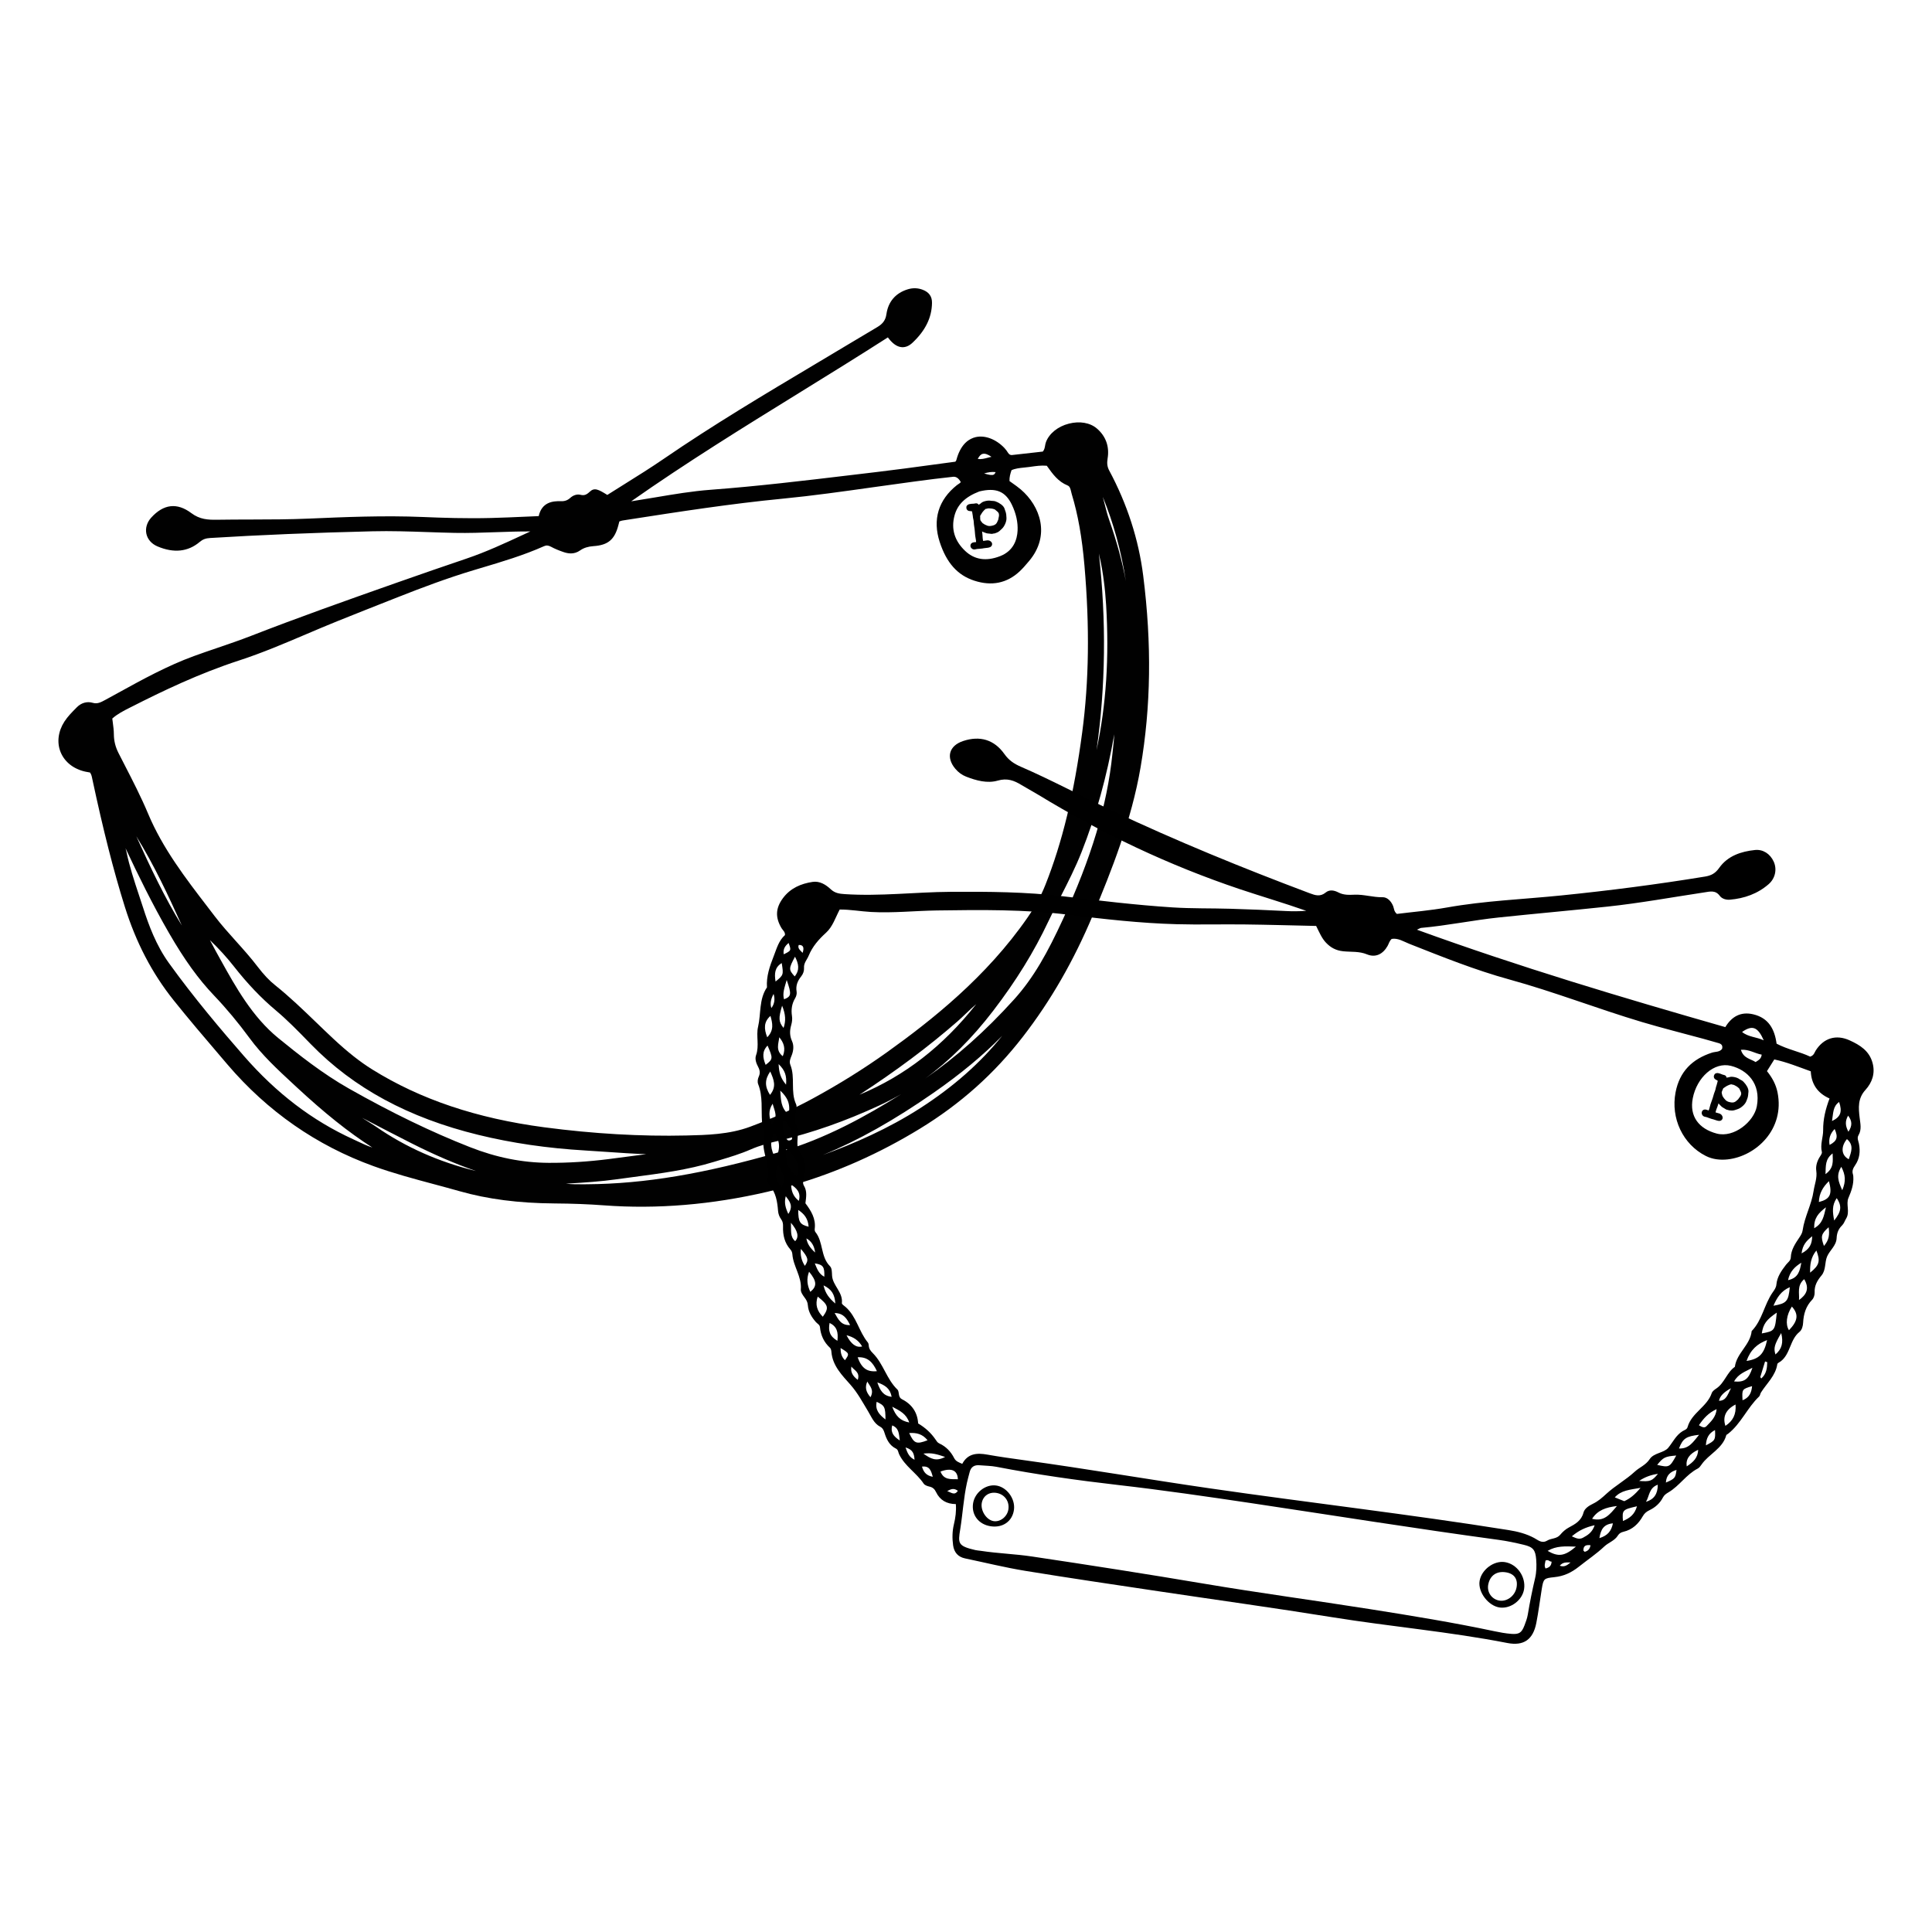
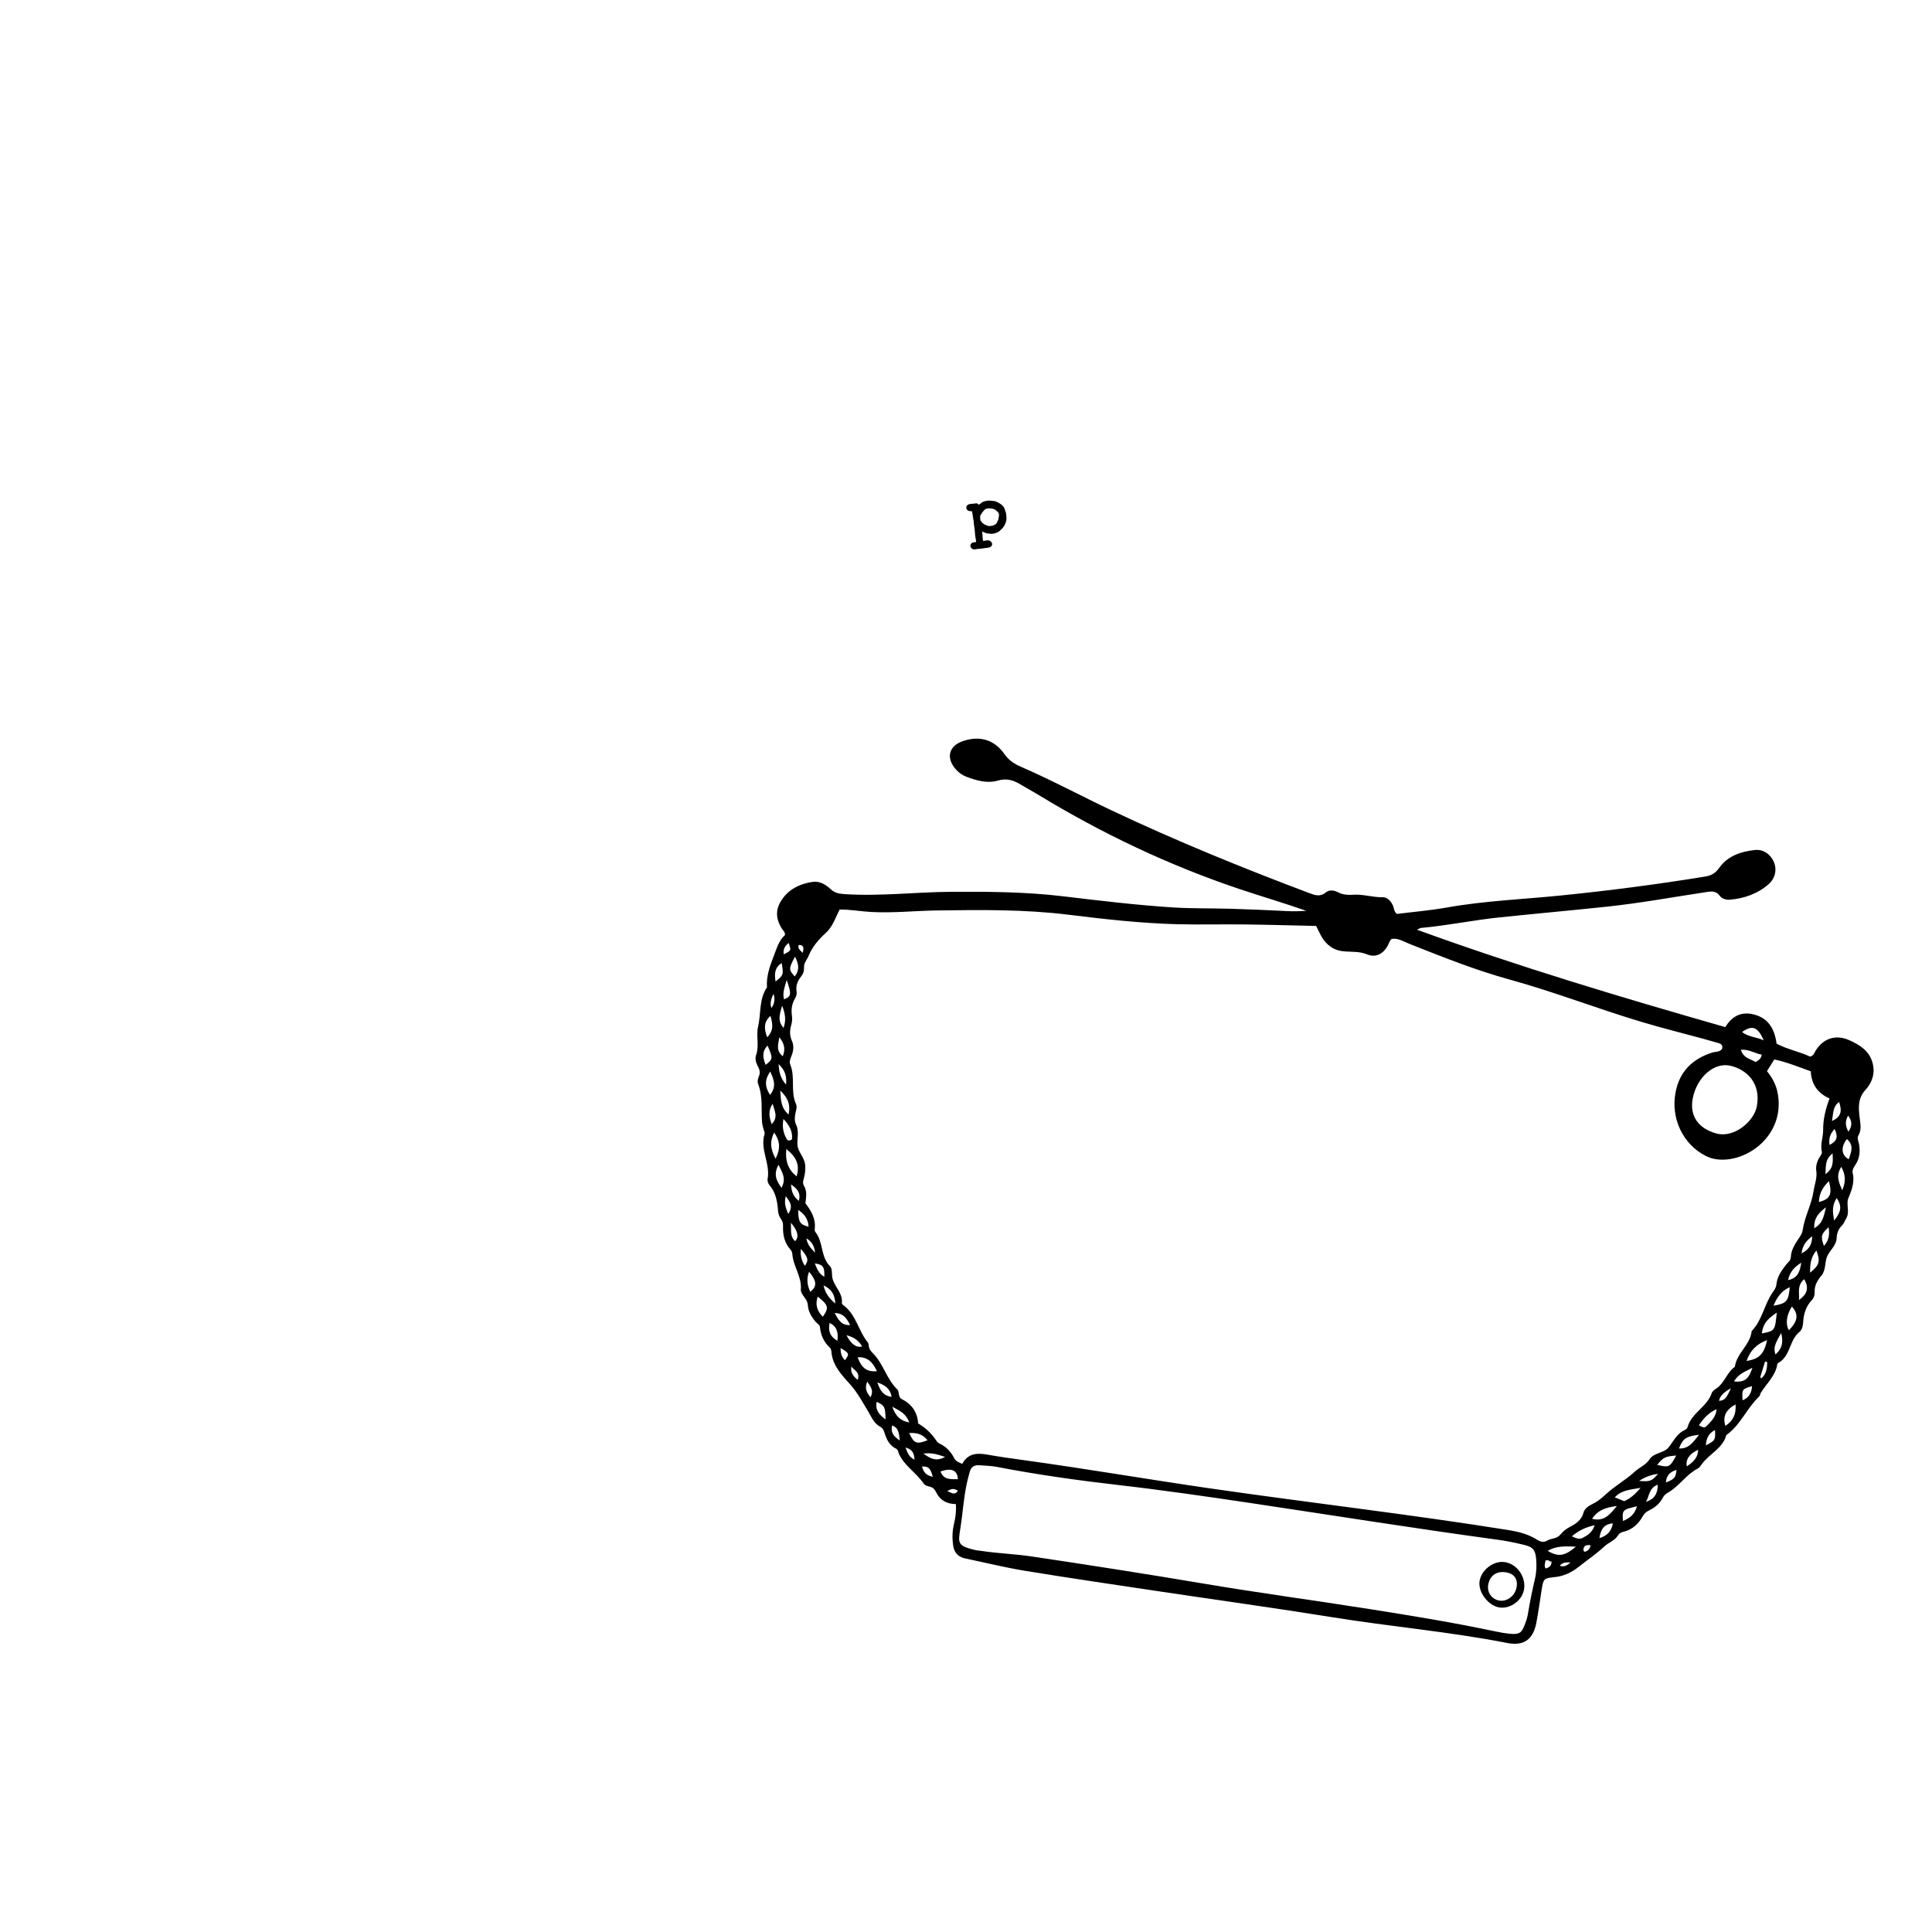
<svg xmlns="http://www.w3.org/2000/svg" id="a" data-name="Layer 1" width="300" height="300" viewBox="0 0 300 300">
  <g>
-     <path d="m172.242,73.071c-.305-.575-.38-1.119-.254-1.876.305-1.843-.266-3.451-1.657-4.65-1.052-.911-2.684-1.195-4.364-.76-1.699.427-3.067,1.544-3.556,2.876-.068.184-.101.372-.132.552-.057.319-.11.621-.349.905l-.998.114c-1.219.138-2.493.282-3.768.423-.265.029-.46-.075-.628-.334-.167-.256-.348-.526-.577-.765-1.314-1.37-3.024-2.014-4.462-1.678-.941.228-2.172.937-2.875,3.148-.02.063-.039.129-.055.195-.049.193-.087.338-.228.47-1.219.161-2.446.328-3.678.496-2.77.377-5.637.767-8.472,1.101l-4.129.492c-7.098.848-14.438,1.726-21.689,2.269-2.881.215-5.688.689-8.66,1.19-1.205.203-2.441.411-3.699.605,8.562-6.014,17.461-11.512,26.078-16.836,4.53-2.799,9.212-5.692,13.777-8.618.107.138.206.265.307.386.605.714,1.237,1.096,1.881,1.134.566.031,1.114-.197,1.637-.691,2.01-1.89,3-3.915,3.029-6.191.014-.994-.46-1.66-1.448-2.037-.731-.279-1.489-.308-2.253-.086l-.064.018c-1.89.581-3.035,1.916-3.313,3.86-.129.908-.543,1.49-1.425,2.011-1.346.791-2.686,1.595-4.025,2.399l-5.521,3.297c-7.848,4.675-15.962,9.51-23.634,14.775-1.993,1.366-4.074,2.667-6.086,3.923-.889.554-1.773,1.107-2.649,1.664-1.384-.856-1.994-1.188-2.723-.5-.534.505-.885.617-1.444.479-.526-.131-1.129.054-1.603.494-.399.363-.859.525-1.442.502-1.256-.047-2.96.143-3.441,2.314-.729.03-1.453.062-2.172.093-1.744.077-3.469.153-5.195.197-3.881.101-7.715-.028-10.618-.153-6.043-.255-12.232.012-17.692.248-2.99.13-6.041.137-8.99.143-1.751.004-3.501.006-5.252.035-1.419.023-2.701-.039-4.018-1.027-2.207-1.659-4.303-1.428-6.232.7-.665.734-.936,1.652-.747,2.518.186.853.81,1.56,1.709,1.943,2.542,1.083,4.756.848,6.575-.693.465-.392.914-.564,1.609-.605,7.737-.477,15.987-.818,25.222-1.043,2.848-.07,5.739.028,8.537.124,1.418.048,2.834.096,4.251.124,2.109.041,4.243-.034,6.309-.107,1.769-.062,3.59-.126,5.402-.118-.363.168-.728.337-1.091.506-2.846,1.32-5.789,2.686-8.808,3.707-3.446,1.166-6.961,2.38-10.746,3.712-8.14,2.867-15.469,5.469-22.733,8.297-1.709.665-3.478,1.268-5.186,1.851-1.222.415-2.445.832-3.657,1.275-4.124,1.503-8.004,3.639-11.757,5.704-.673.369-1.347.74-2.037,1.116-.679.366-1.209.655-1.942.441-.87-.252-1.769-.002-2.452.688l-.123.125c-.642.648-1.305,1.317-1.808,2.093-.992,1.534-1.205,3.275-.586,4.777.627,1.519,2.028,2.616,3.844,3.01.206.045.413.08.601.111l.11.019c.209.293.273.596.337.915l.026.121c1.717,8.029,3.269,14.129,5.033,19.78,1.748,5.587,4.233,10.351,7.598,14.562,2.343,2.929,4.816,5.825,7.209,8.625l1.14,1.336c6.211,7.279,13.841,12.589,22.677,15.783,3.077,1.114,6.274,1.97,9.366,2.798,1.332.358,2.666.715,3.994,1.093,4.354,1.24,9.166,1.862,14.708,1.902,2.809.02,5.339.117,7.733.297,8.2.612,16.734-.096,25.361-2.105,1.331-.31,2.656-.657,3.973-1.039,6.809-1.977,13.42-4.912,19.704-8.754,6.31-3.857,11.546-8.532,16.002-14.291,4.329-5.592,7.893-11.791,10.898-18.953,2.826-6.743,5.961-14.628,7.371-22.871,1.615-9.421,1.75-19.154.41-29.755-.708-5.62-2.481-11.113-5.272-16.323Zm-1.499,13.396c.315,1.316.515,2.668.652,3.698.161,1.179.279,2.404.361,3.745.497,8.196.011,15.589-1.485,22.56,1.412-9.858,1.532-20.11.363-30.516.033.172.069.343.109.513ZM21.167,129.861c2.798,4.514,4.977,9.233,7.069,13.848-2.678-4.348-4.877-8.994-7.069-13.848Zm75.099-48.925c.145-.048.28-.094.421-.115l.865-.135c7.836-1.217,15.936-2.475,23.969-3.251,4.683-.455,9.42-1.124,14.001-1.771,2.133-.3,4.264-.601,6.4-.884l.261-.034c1.903-.25,3.872-.51,5.812-.712q.7-.073,1.187.809c-.044.12-.155.195-.34.312-.086.055-.171.109-.248.17-2.884,2.297-3.811,5.352-2.676,8.835,1.063,3.253,2.772,5.162,5.376,6.007,2.688.872,5.046.396,7.001-1.413.516-.477.977-1.02,1.42-1.545l.066-.077c3.395-4.006,1.723-8.575-1.267-11.126-.421-.36-.873-.678-1.31-.987-.15-.108-.302-.213-.45-.321-.026-.599.122-1.128.316-1.691.595-.27,1.264-.335,1.962-.407.261-.026.523-.052.783-.089l.22-.03c.843-.122,1.64-.236,2.512-.162l.116.162c.81,1.133,1.647,2.304,3.098,2.892.356.144.444.456.561.956.028.13.059.259.096.381.97,3.193,1.598,6.727,1.977,11.12.82,9.471.706,17.934-.348,25.871-1.265,9.544-3.088,17.087-5.734,23.737-.656,1.651-1.549,3.287-2.73,4.999-6.423,9.307-15.043,16.079-21.835,20.939-3.602,2.577-7.506,5.01-11.602,7.232-2.967,1.61-6.131,3.032-9.671,4.35-3.241,1.207-6.767,1.285-9.882,1.358-7.033.163-14.469-.265-22.097-1.274-10.487-1.389-19.226-4.331-26.715-8.993-1.895-1.181-3.813-2.697-6.038-4.772-.888-.828-1.763-1.671-2.636-2.513-2.04-1.967-4.149-4.002-6.415-5.808-.873-.694-1.746-1.621-2.671-2.831-1.055-1.389-2.235-2.705-3.377-3.975-1.112-1.24-2.262-2.522-3.283-3.858l-1.1-1.436c-3.441-4.481-6.999-9.114-9.253-14.485-1.084-2.588-2.391-5.127-3.653-7.583-.316-.613-.632-1.225-.943-1.84-.493-.968-.726-1.912-.732-2.971-.004-.587-.083-1.179-.159-1.752-.029-.216-.059-.434-.085-.652.803-.72,1.787-1.216,2.739-1.697l.287-.144c4.75-2.413,10.444-5.153,16.683-7.183,3.546-1.155,7.033-2.639,10.403-4.073,1.593-.679,3.238-1.379,4.871-2.036,2.945-1.187,5.898-2.35,8.849-3.514l.705-.277c3.4-1.34,7.45-2.882,11.706-4.153l.983-.294c3.26-.97,6.631-1.974,9.811-3.391.361-.168.676-.139,1.1.09.52.283,1.112.536,1.862.797.723.252,1.679.455,2.666-.244.542-.38,1.224-.597,2.045-.652,2.276-.152,3.298-1.009,3.883-3.275l.145-.559c.03-.01.063-.021.093-.031Zm58.337-7.625c-.095.213-.188.329-.304.387-.248.128-.747.041-1.483-.18.584-.179,1.176-.287,1.787-.207Zm2.523,5.069c.655,1.364.952,2.721.883,4.033-.071,1.346-.599,3.125-2.717,3.947-2.147.835-3.969.56-5.416-.809-1.644-1.554-2.205-3.389-1.671-5.452.454-1.748,1.68-2.951,3.865-3.788,2.579-.627,4.045-.028,5.056,2.068Zm-5.535,77.542c-5.145,6.519-11.092,11.136-18.129,14.065,5.748-3.744,10.742-7.481,15.214-11.383.454-.396.892-.813,1.327-1.231.512-.489,1.036-.989,1.587-1.451Zm-112.844,5.267c1.946,2.652,4.377,4.903,6.728,7.081l.541.502c4.386,4.074,8.092,7.035,11.801,9.415-.777-.248-1.524-.6-2.254-.945-.24-.112-.477-.226-.716-.335-6.365-2.906-11.922-7.142-16.987-12.95-3.364-3.857-7.727-8.983-11.641-14.428-1.973-2.746-3.123-5.864-3.987-8.553-.206-.635-.416-1.268-.626-1.902-.741-2.234-1.51-4.544-1.987-6.885-.025-.119-.06-.239-.095-.359-.012-.041-.024-.081-.033-.121,1.906,4.066,4.17,8.708,6.755,13.175,2.398,4.152,4.553,7.139,6.982,9.688,1.911,2.001,3.767,4.227,5.519,6.617Zm17.48,12.382c.258.135.516.268.774.402,2.28,1.187,4.562,2.375,6.858,3.536,3.535,1.789,6.851,3.218,10.05,4.326-5.723-1.398-10.923-3.701-15.478-6.857-.396-.274-.806-.529-1.217-.783-.336-.208-.667-.412-.986-.624Zm-21.911-24.417c-.545-.983-1.142-2.057-1.717-3.168,1.374,1.307,2.631,2.686,3.748,4.113,2.083,2.657,4.21,4.887,6.508,6.815,1.792,1.506,3.467,3.226,5.085,4.889l.346.354c6.635,6.811,15.139,11.411,25.994,14.066,5.236,1.279,10.679,2.074,16.643,2.427,1.087.065,2.175.14,3.263.214,2.014.14,4.093.284,6.155.354l-.621.082c-1.735.23-3.472.461-5.209.682-3.163.402-6.3.599-9.322.583-4.096-.024-8.092-.82-12.213-2.439-5.968-2.342-12.12-5.318-18.804-9.099-4.066-2.3-7.792-5.254-10.965-7.84-4.03-3.291-6.612-7.936-8.889-12.033Zm53.911,34.628c2.476-.152,5.038-.312,7.549-.665.865-.12,1.729-.235,2.595-.351,4.143-.55,8.442-1.104,12.536-2.365l.777-.234c1.625-.486,3.302-.988,4.898-1.689,1.442-.632,2.976-1.022,4.43-1.367,5.128-1.216,10.22-3,15.532-5.457,1.158-.535,2.292-1.124,3.398-1.764-5.429,3.408-11.772,6.932-18.781,8.967l-.064.018c-11.773,3.403-20.999,4.949-29.914,5.015l-.349.003c-.978.009-1.975.018-2.956-.09.117-.007.232-.014.348-.021Zm55.414-16.3c3.808-2.77,7.313-6.263,10.596-10.548,3.543-4.625,6.34-9.158,8.552-13.859.614-1.304,1.279-2.611,1.921-3.875,1.131-2.22,2.299-4.516,3.232-6.885,2.261-5.729,3.927-11.723,5.084-18.303-.04.754-.125,1.506-.205,2.244l-.093.867c-.804,7.897-3.257,16.07-7.723,25.724-2.278,4.925-4.434,8.911-7.551,12.357-4.445,4.913-8.981,8.946-13.814,12.278Zm8.187-96.223c.234-.456.488-.738.789-.784.338-.08.779.069,1.335.458-.183.04-.367.089-.546.137-.539.145-1.053.283-1.578.188Zm3.793,89.579c-3.418,4.246-7.596,7.93-12.737,11.24-4.96,3.189-10.278,5.504-15.094,7.262,5.465-2.244,11.025-5.375,17.185-9.66,4.211-2.93,7.706-5.83,10.646-8.842Zm16.604-80.125c-.279-.79-.488-1.623-.691-2.429-.095-.375-.19-.754-.293-1.133,1.676,4.1,2.864,8.437,3.582,13.085-.559-3.023-1.418-6.17-2.598-9.522Z" fill="#010101" />
    <path d="m155.795,78.644c-.209-.256-.467-.418-.713-.561-.115-.067-.238-.119-.357-.167l-.108-.045c-.17-.073-.341-.083-.529-.094l-.087-.004c-.03,0-.059,0-.078-.005-.335-.074-.647-.021-.882.032-.262.062-.562.156-.77.384-.103.055-.198.125-.285.209-.018-.027-.037-.05-.053-.071-.111-.132-.275-.191-.437-.158-.092.018-.186.035-.29.048-.034.005-.07.006-.125.007l-.103.004c-.031,0-.061.003-.097.006l-.157.018c-.173.01-.33.061-.469.158-.063.045-.171.142-.192.293-.014.111-.021.278.086.432.094.138.236.217.399.223.042.001.085.006.123.011l.095.014c.054.009.113.017.174.023.044.2.08.416.112.667l.014.124c.013.131.028.267.066.401.042.148.065.313.078.535.011.196.024.374.057.551.059.321.09.654.113.938l.008.103c.026.317.052.644.126.973.036.16.05.327.054.479-.11.01-.221.02-.334.034-.096.013-.173.039-.253.071-.198.091-.306.282-.289.512.012.161.108.319.255.422.125.087.271.126.409.108l.078-.015c.205-.058.422-.074.673-.088l.154-.015c.094-.009.187-.018.277-.028.052-.005.104-.017.154-.028.028-.006.056-.013.083-.016.207-.027.416-.051.623-.073.139-.015.26-.061.372-.11.14-.063.246-.202.276-.36.033-.157-.013-.319-.121-.432-.1-.104-.262-.243-.509-.248-.075-.002-.177-.005-.284.022-.096.025-.194.035-.298.046l-.176.019c-.048-.231-.075-.444-.083-.663-.003-.084-.006-.167-.015-.251l-.014-.134c-.014-.137-.028-.275-.048-.416l.05.022c.081.036.162.071.243.109.259.119.489.179.723.189.059.002.117.011.174.019.059.01.118.018.195.024.079.008.207.02.342-.037.152.004.289-.033.437-.103.015-.013.035-.013.061-.023l.077-.029c.115-.049.251-.112.374-.22l.36-.33c.14-.128.261-.272.357-.429.109-.177.201-.369.273-.571.094-.265.133-.513.119-.757-.01-.166-.021-.332-.035-.499-.008-.077-.023-.155-.044-.233l-.015-.059c-.031-.115-.064-.234-.115-.349-.021-.047-.037-.099-.051-.149l-.041-.131c-.042-.118-.104-.227-.19-.331Zm-3.59,1.789c.005-.083.001-.164-.005-.262l-.006-.066c.057-.089.113-.179.193-.313.043-.071.085-.141.133-.212.034-.052.075-.099.131-.163l.186-.209c.051-.048.099-.094.152-.131.019-.013.066-.044.092-.056.005-.002.01-.004.014-.004l-.011-.09s.007-.002.01-.002l.019.093.105-.022c.221-.087.463-.06.751-.028.11.012.217.045.329.077l.135.04c.02.005.047.023.078.051.11.098.225.193.342.284.119.09.201.203.244.334.007.021.012.062.017.115l.006.049c.006.073.009.158-.007.238-.028.13-.054.261-.08.393l-.02.131-.05.119c-.098.236-.182.439-.344.581-.089.079-.194.138-.319.183-.136.048-.287.075-.434.102l-.047.01c-.144.008-.312.011-.46-.03-.032-.009-.063-.025-.124-.053-.039-.018-.078-.036-.122-.052-.147-.053-.272-.122-.381-.209-.037-.03-.08-.056-.147-.089-.152-.16-.276-.344-.345-.447-.024-.135-.044-.25-.036-.361Z" fill="#010101" />
  </g>
  <g>
-     <path d="m271.466,169.164c-.083-.32-.25-.574-.414-.807-.077-.109-.167-.207-.255-.301l-.08-.086c-.124-.138-.275-.217-.441-.306l-.077-.039c-.027-.012-.054-.025-.069-.037-.274-.207-.579-.289-.816-.338-.264-.053-.576-.093-.859.028-.117.007-.232.031-.346.072-.005-.032-.012-.061-.019-.087-.046-.166-.171-.288-.331-.326-.091-.022-.184-.046-.284-.077-.033-.009-.066-.024-.117-.045l-.095-.039c-.029-.012-.056-.023-.091-.036l-.15-.049c-.161-.063-.325-.082-.492-.051-.076.015-.214.058-.296.187-.059.095-.135.244-.102.429.028.165.124.296.27.369.038.018.075.041.107.061l.08.052c.046.03.095.063.149.093-.043.2-.101.411-.176.653l-.039.119c-.043.124-.086.255-.107.392-.024.152-.071.312-.152.519-.072.183-.134.35-.178.525-.08.317-.191.632-.288.9l-.036.098c-.109.298-.221.607-.29.937-.034.16-.091.318-.151.458-.104-.037-.209-.074-.318-.108-.093-.028-.174-.037-.26-.041-.218,0-.396.129-.476.345-.056.151-.035.335.056.49.077.131.194.227.327.268l.078.019c.211.033.414.108.649.201l.146.051c.089.031.177.062.263.089.05.017.101.028.152.039.028.006.056.012.082.02.199.062.4.127.596.193.133.045.262.053.384.055.153.001.308-.081.401-.212.095-.129.121-.295.07-.443-.047-.136-.137-.33-.359-.437-.067-.033-.159-.078-.267-.098-.098-.018-.19-.049-.29-.082l-.168-.056c.052-.23.117-.435.2-.637.032-.077.064-.155.091-.234l.043-.128c.044-.13.089-.262.129-.398l.036.04c.059.066.118.132.176.2.186.216.37.366.579.473.053.026.102.059.151.09.049.033.1.065.167.103.069.04.18.104.326.108.137.067.277.091.44.088.02-.006.037.002.065.005l.082.006c.125.003.275.003.432-.045l.465-.15c.18-.058.35-.139.504-.241.173-.115.336-.252.486-.405.196-.202.335-.411.424-.639.06-.155.119-.31.176-.468.025-.073.044-.151.058-.23l.01-.06c.02-.117.039-.24.041-.365,0-.052.008-.105.016-.157l.017-.136c.011-.125,0-.25-.035-.38Zm-4.009.131c.039-.073.07-.149.104-.24l.022-.062c.089-.057.177-.116.306-.204.069-.047.136-.093.209-.138.052-.033.109-.059.187-.094l.256-.112c.066-.022.129-.044.193-.056.023-.004.078-.013.107-.012.006,0,.011,0,.014.002l.027-.086s.007,0,.01.002l-.021.092.104.024c.237.013.446.138.695.288.095.057.179.131.267.207l.107.092c.016.013.033.04.05.079.059.135.125.269.193.4.07.132.098.268.083.405-.002.022-.016.061-.032.111l-.015.047c-.025.069-.058.148-.105.213-.08.107-.158.215-.237.324l-.073.11-.095.087c-.188.173-.349.324-.555.385-.114.034-.234.045-.366.034-.144-.013-.292-.051-.437-.088l-.047-.01c-.134-.052-.288-.12-.406-.219-.026-.022-.047-.049-.09-.1-.028-.033-.056-.065-.089-.098-.111-.11-.196-.224-.259-.349-.021-.043-.049-.084-.096-.142-.072-.209-.108-.428-.128-.55.035-.132.065-.246.117-.343Z" fill="#010101" />
    <g>
      <path d="m220.025,144.365c15.859,5.764,31.791,10.522,47.882,15.124.972-1.611,2.367-2.452,4.334-1.988,2.389.564,3.322,2.309,3.626,4.56,1.713.904,3.605,1.247,5.214,2.013.602-.192.662-.639.873-.968,1.236-1.926,3.16-2.514,5.254-1.562,1.609.732,3.056,1.622,3.566,3.519.44,1.638-.09,3.06-1.11,4.181-1.21,1.33-1.08,2.781-.901,4.303.108.922.341,1.844-.166,2.711-.281.479-.026.902.059,1.339.232,1.187.111,2.316-.581,3.324-.313.456-.534.884-.348,1.441.036.108.045.227.053.343.084,1.187-.293,2.228-.76,3.322-.408.957.277,2.173-.358,3.2-.212.342-.334.767-.612,1.036-.578.559-.825,1.197-.859,1.991-.05,1.176-1.067,1.885-1.481,2.856-.392.921-.159,2.1-.869,2.945-.651.775-1.114,1.567-1.065,2.631.017.377-.126.869-.38,1.13-.982,1.011-1.334,2.215-1.408,3.577-.028.506-.169,1.104-.571,1.427-1.495,1.204-1.381,3.408-2.91,4.571-.184.14-.501.265-.526.431-.27,1.811-1.641,2.973-2.54,4.41-.121.194-.135.477-.29.623-1.835,1.743-2.802,4.207-4.825,5.79-.091.071-.245.123-.269.211-.577,2.114-2.707,2.915-3.842,4.556-.163.235-.35.503-.592.627-1.776.911-2.842,2.689-4.538,3.688-.355.209-.667.417-.868.805-.467.904-1.2,1.549-2.114,1.985-.428.204-.76.476-1.004.908-.678,1.201-1.619,2.106-3.014,2.429-.353.082-.657.249-.845.559-.506.833-1.474,1.109-2.105,1.705-1.238,1.169-2.626,2.089-3.929,3.127-1.222.974-2.389,1.504-3.844,1.654-1.607.165-1.694.23-1.955,1.825-.289,1.771-.505,3.556-.852,5.315-.501,2.545-1.947,3.582-4.497,3.084-8.978-1.755-18.096-2.539-27.118-3.992-8.973-1.445-17.98-2.683-26.969-4.03-6.928-1.038-13.86-2.052-20.773-3.182-3.135-.513-6.229-1.28-9.342-1.931-1.104-.231-1.703-.949-1.854-2.026-.153-1.094-.137-2.192.124-3.278.244-1.015.386-2.043.298-3.132-1.403-.007-2.465-.593-3.075-1.866-.217-.454-.501-.73-1.006-.845-.328-.074-.746-.213-.913-.464-1.112-1.66-2.94-2.719-3.816-4.568-.144-.305-.131-.696-.493-.874-1.026-.504-1.465-1.444-1.776-2.455-.125-.407-.281-.734-.673-.942-.983-.522-1.336-1.506-1.878-2.4-.848-1.398-1.602-2.834-2.732-4.116-1.265-1.434-2.792-2.938-2.959-5.108-.017-.217-.073-.496-.218-.629-.946-.866-1.436-1.938-1.559-3.199-.038-.393-.406-.539-.629-.793-.663-.755-1.179-1.596-1.25-2.616-.035-.5-.244-.845-.531-1.225-.271-.358-.595-.839-.561-1.237.166-1.974-1.172-3.559-1.313-5.437-.022-.3-.113-.543-.319-.774-.901-1.009-1.17-2.238-1.131-3.544.012-.424-.035-.786-.293-1.135-.279-.377-.441-.822-.479-1.289-.115-1.441-.326-2.835-1.326-3.994-.207-.24-.357-.676-.299-.976.457-2.37-1.218-4.589-.473-6.978.073-.233-.117-.547-.179-.825-.075-.338-.184-.674-.21-1.015-.148-1.968.154-3.976-.597-5.891-.143-.364-.082-.81.093-1.191.236-.517.173-.986-.092-1.483-.304-.568-.549-1.231-.331-1.839.525-1.462-.017-3.012.307-4.388.481-2.041.119-4.286,1.385-6.14-.117-1.735.43-3.264,1.06-4.881.465-1.193.766-2.368,1.733-3.235.055-.49-.33-.739-.53-1.074-.999-1.675-.929-3.126.226-4.673,1.15-1.541,2.78-2.24,4.596-2.512,1.102-.165,2.047.419,2.812,1.137.651.611,1.334.705,2.182.761,5.499.361,10.97-.322,16.456-.357,5.843-.037,11.683.002,17.493.699,5.633.676,11.266,1.352,16.927,1.719,2.997.194,6.01.122,9.014.212,2.889.086,5.778.207,8.665.355.924.047,1.836.056,3.107-.036-3.643-1.274-7.011-2.254-10.333-3.369-11.013-3.698-21.427-8.649-31.338-14.685-.839-.511-1.712-.966-2.549-1.479-1.145-.702-2.212-1.113-3.686-.686-1.615.468-3.327,0-4.912-.617-.652-.254-1.214-.673-1.67-1.213-1.493-1.769-.978-3.594,1.215-4.319,2.6-.86,4.821-.216,6.413,2.039.672.952,1.494,1.502,2.532,1.952,4.772,2.07,9.354,4.54,14.053,6.762,10.086,4.769,20.414,8.978,30.856,12.905.83.312,1.609.552,2.431-.128.585-.485,1.318-.361,1.971-.018.802.42,1.612.394,2.507.354,1.449-.065,2.878.421,4.365.391.74-.015,1.337.626,1.64,1.388.146.366.106.811.579,1.205,2.516-.315,5.162-.532,7.763-.996,5.873-1.048,11.826-1.271,17.742-1.871,7.474-.758,14.92-1.716,22.334-2.932.981-.161,1.612-.504,2.213-1.356,1.316-1.867,3.416-2.549,5.554-2.771,1.221-.127,2.351.57,2.911,1.818.522,1.164.252,2.577-.791,3.486-1.712,1.492-3.771,2.218-6.017,2.412-.604.052-1.244-.148-1.575-.599-.67-.915-1.517-.667-2.352-.542-5.027.758-10.033,1.675-15.091,2.215-5.629.601-11.268,1.097-16.898,1.69-4.02.423-7.988,1.26-12.019,1.616-.16.014-.311.128-.662.279Zm-15.652-.585c-3.735-.081-7.429-.19-11.124-.234-3.525-.042-7.053.058-10.576-.038-5.616-.152-11.204-.786-16.77-1.472-6.806-.839-13.614-.759-20.436-.661-3.407.049-6.802.424-10.222.234-1.611-.09-3.207-.388-4.859-.378-.659,1.245-1.081,2.653-2.104,3.586-1.152,1.051-2.119,2.138-2.721,3.605-.253.617-.768,1.106-.713,1.87.033.462-.133.938-.425,1.301-.571.71-.889,1.451-.724,2.393.055.314-.05.718-.219.999-.53.882-.653,1.795-.5,2.8.068.444.009.937-.116,1.373-.247.863-.268,1.646.121,2.507.307.678.238,1.468-.05,2.207-.185.473-.427.936-.201,1.498.784,1.951-.024,4.136.883,6.098.188.407-.025,1.027-.125,1.534-.116.585-.123,1.117.144,1.681.491,1.04.095,2.162.203,3.203.104.997,1.087,1.859,1.189,3.002.058.645-.004,1.269-.159,1.892-.111.445-.302.896-.03,1.344.525.865.337,1.789.226,2.718.885,1.174,1.642,2.395,1.446,3.965-.02.161.006.379.101.497,1.257,1.546.785,3.82,2.254,5.297.345.347.303.957.337,1.488.101,1.547,1.721,2.57,1.522,4.262-.021.176.368.413.583.602,1.694,1.491,2.061,3.815,3.446,5.501.101.124.138.326.148.494.03.495.286.826.632,1.172,1.638,1.634,2.137,4.047,3.827,5.662.178.17.178.536.236.817.061.296.168.526.464.676,1.565.791,2.413,2.082,2.508,3.757q1.677.99,2.702,2.498c.162.241.289.473.578.605,1.041.475,1.799,1.268,2.308,2.271.268.527.725.668,1.263.9.866-1.624,2.279-1.72,3.883-1.434,1.937.345,3.887.613,5.837.882,9.58,1.322,19.112,2.964,28.681,4.351,15.471,2.242,31.008,4.02,46.448,6.489,1.381.221,2.719.56,3.957,1.225.642.345,1.19.904,2.04.396.624-.372,1.468-.244,2.013-.904.361-.438.819-.845,1.316-1.111,1.017-.545,1.956-1.051,2.29-2.326.172-.655.866-1.078,1.497-1.385.783-.381,1.401-.924,2.043-1.517,1.375-1.269,3.044-2.174,4.438-3.465.719-.666,1.695-.999,2.303-1.935.643-.988,2.208-.944,2.883-1.762.72-.873,1.195-1.949,2.222-2.577.287-.176.67-.254.778-.64.617-2.205,3.032-3.132,3.753-5.276.098-.292.447-.534.729-.725,1.266-.855,1.615-2.485,2.859-3.351.275-2.131,2.398-3.392,2.611-5.552,1.649-1.691,1.942-4.117,3.25-5.992.263-.377.543-.731.588-1.231.11-1.205.784-2.151,1.493-3.075.275-.359.725-.617.744-1.131.044-1.226.715-2.179,1.356-3.14.228-.341.425-.66.485-1.086.298-2.098,1.385-3.967,1.699-6.097.153-1.038.582-2.017.417-3.136-.099-.673.092-1.379.448-2.005.169-.297.481-.659.419-.915-.287-1.176.21-2.293.199-3.374-.018-1.728.375-3.281.991-4.933-1.865-.826-2.825-2.251-2.911-4.219-1.932-.693-3.731-1.433-5.665-1.844-.402.64-.765,1.219-1.139,1.816.821,1.018,1.393,2.074,1.639,3.294,1.163,5.766-3.383,9.93-7.73,10.409-1.155.127-2.335.007-3.395-.528-3.586-1.807-5.475-5.868-4.708-9.874.621-3.245,2.594-5.178,5.653-6.171.531-.172,1.183-.06,1.572-.585.133-.509-.081-.771-.553-.898-.782-.21-1.556-.45-2.337-.663-3.18-.867-6.38-1.663-9.537-2.605-6.92-2.066-13.652-4.701-20.629-6.619-5.287-1.453-10.396-3.51-15.503-5.525-.886-.349-1.746-.934-2.742-.767-.365.325-.441.742-.639,1.091-.735,1.292-1.878,1.855-3.206,1.306-1.209-.5-2.457-.35-3.669-.476-1.15-.12-1.959-.566-2.694-1.339-.65-.683-1.001-1.546-1.525-2.594Zm-10.134,89.618c-6.87-1.021-13.74-2.021-20.645-2.812-6.322-.724-12.63-1.616-18.887-2.824-.846-.163-1.725-.154-2.588-.236-.81-.077-1.342.24-1.548,1.047-.143.56-.305,1.117-.428,1.682-.521,2.379-.653,4.815-1.04,7.213-.349,2.162-.405,2.596,2.36,3.229.281.064.574.075.86.119,2.63.402,5.292.482,7.928.876,8.931,1.332,17.85,2.725,26.755,4.227,8.56,1.444,17.17,2.595,25.746,3.95,6.458,1.021,12.912,2.071,19.311,3.429.848.18,1.708.335,2.571.405,1.266.103,1.646-.161,2.096-1.336.206-.539.41-1.092.505-1.658.314-1.885.686-3.755,1.126-5.614.228-.962.253-1.955.177-2.938-.114-1.479-.476-1.934-1.906-2.277-1.293-.311-2.6-.592-3.916-.77-12.849-1.742-25.652-3.794-38.475-5.712Zm68.61-62.842c-.536,2.772.931,4.721,3.72,5.463,2.665.71,5.792-1.849,6.231-4.231.66-3.578-1.528-5.657-4.022-6.283-2.594-.651-5.295,1.768-5.93,5.05Zm-140.755,7.867c-.177,1.87.267,3.165,1.601,4.249.538-1.781-.028-3.023-1.601-4.249Zm149.108,32.905c1.977-.301,2.727-1.095,3.189-3.24-1.521.57-2.579,1.514-3.189,3.24Zm6.587-4.772c1.402-1.446,1.529-2.477.453-3.675-.849,1.308-1.029,2.766-.453,3.675Zm-1.892-2.734c-1.643,1.116-2.112,1.792-2.328,3.232,2.025-.378,2.053-.414,2.328-3.232Zm-31.189,36.338c-1.705-.065-3.059-.131-4.393.66,1.657.956,2.628.848,4.393-.66Zm-111.536-29.4c.616,1.687,1.453,2.309,2.994,2.155-.611-1.319-1.395-2.254-2.994-2.155Zm117.902,23.095c-1.719.211-2.978.63-3.856,1.983,1.871.485,2.742-.653,3.856-1.983Zm3.666-2.825c-1.696.308-2.998.372-3.998,1.48.53.214.994.401,1.473.593.902-.409,1.637-1.006,2.525-2.073Zm29.256-47.621c-.94.907-1.524,1.908-1.561,3.241,1.757-.451,2.109-1.194,1.561-3.241Zm-163.564-3.483c.81-1.596.671-2.782-.222-4.071-.707,1.397-.58,2.591.222,4.071Zm154.949,22.827c2.043-.354,2.333-.68,2.538-2.88-1.356.585-1.993,1.618-2.538,2.88Zm-5.058-39.749c.396,1.339,1.493,1.399,2.288,1.911.425-.285.858-.464.946-1.151-1.04-.175-1.944-.847-3.235-.76Zm.184-2.759c.974.798,2.211.76,3.367,1.295-.927-2.1-1.781-2.409-3.367-1.295Zm-1.014,57.845c-1.524.791-2.032,1.913-1.573,3.317,1.157-.757,1.702-1.776,1.573-3.317Zm-21.878,18.747c-1.424.311-2.491.829-3.543,1.724.645.279,1.126.543,1.731.217.754-.406,1.453-.84,1.812-1.942Zm39.175-59.959c-.991,1.197-.88,2.528.287,3.129.354-1.094.859-2.165-.287-3.129Zm-159.024,27.585c.989-1.387.882-1.806-.793-3.126-.428,1.241-.094,2.236.793,3.126Zm132.519,21.549c-1.745.144-2.011.282-2.96,1.455,1.862.43,1.94.394,2.96-1.455Zm3.551-3.219c-2.031.234-2.521.572-3.125,2.124,1.588.088,2.24-1.078,3.125-2.124Zm-115.1,6.901c-.043-1.398-1.007-1.817-2.697-1.194.513,1.346,1.629,1.172,2.697,1.194Zm131.418-31.063c-1.162.985-.714,2.168-.806,3.237,1.119-.804,1.688-1.749.806-3.237Zm-157.701-25.561c.323-1.641-.148-2.642-1.294-3.718.123,1.427.035,2.604,1.294,3.718Zm-2.885-3.054c1.061-1.295.586-2.37.037-3.634-.856,1.231-.889,2.304-.037,3.634Zm165.642,16.028c-.782,1.103-.641,2.214-.398,3.478,1.124-1.418,1.214-2.225.398-3.478Zm-21.404,35.266c.45.267.849.49,1.17.152.678-.716,1.473-1.392,1.582-2.655-1.268.58-2.036,1.444-2.752,2.503Zm17.271-23.694c1.451-1.158,1.606-1.809.97-3.437-.861,1.037-1.012,2.204-.97,3.437Zm-137.046,26.025c-.808-1-1.753-1.191-2.85-1.117.756,1.635,1.117,1.784,2.85,1.117Zm125.236-9.129c1.621.15,2.258-.336,2.848-2.124-1.055.586-2.169.894-2.848,2.124Zm-147.916-30.071c.789-1.469.101-2.374-.465-3.569-.776,1.41-.404,2.4.465,3.569Zm-1.714-26.693c-1.03.909-1.041,1.957-.5,3.32,1.091-1.119.811-2.211.5-3.32Zm3.811-9.192c-.992,1.845-.994,2.015-.047,3.061.814-1.01.611-1.983.047-3.061Zm2.378,52.041c1.063-.856,1.027-1.649-.193-3.129-.44,1.148-.278,2.125.193,3.129Zm136.089,27.101c1.015-.655,1.732-1.324,1.778-2.575q-2.042.919-1.778,2.575Zm-143.025-62.346c1.152-.894,1.16-1.016.296-2.996-.863.883-.772,1.846-.296,2.996Zm2.765,8.395c-.244,1.284.005,2.258.527,3.16.146.252.488.262.799-.01.116-1.128-.324-2.067-1.326-3.15Zm132.534,60.147c-2.255.522-2.31.581-2.177,2.287,1.013-.429,1.811-.978,2.177-2.287Zm25.516-37.818c-.989.606-1.769,1.344-2.059,2.705,1.675-.343,1.84-1.556,2.059-2.705Zm4.767-22.001c1.362-.645,1.619-1.454,1.105-2.961-.993.702-.896,1.75-1.105,2.961Zm1.447,7.106c-.841,1.327-.458,2.281.146,3.638.592-1.401.504-2.378-.146-3.638Zm-2.457,1.139c1.324-.964,1.14-1.972,1.107-3.217-1.158.874-1.056,1.881-1.107,3.217Zm-26.041,48.223c-1.38.488-1.294,1.788-1.836,2.662,1.261-.386,1.836-1.239,1.836-2.662Zm-131.858-40.059c-.09-1.256-.673-1.99-1.616-2.606.008,1.858.251,2.272,1.616,2.606Zm11.934,29.933c-.007-1.938-.125-2.168-1.366-2.744-.273,1.27.406,1.997,1.366,2.744Zm112.956,16.126c-1.45.136-1.884.968-2.099,2.297,1.264-.39,1.86-1.078,2.099-2.297Zm-120.42-28.341c.161-1.371-.082-2.22-1.214-2.779-.222,1.185-.026,2.056,1.214,2.779Zm153.499-20.735c-1.172.9-1.872,1.669-1.827,3.252,1.335-.747,1.497-1.842,1.827-3.252Zm-162.086-31.305c-.59,1.962-.536,2.516.223,3.457.383-1.096.322-2.116-.223-3.457Zm-.44,4.901c-.111.983-.604,2.052.544,2.945.499-1.226.134-2.117-.544-2.945Zm-.578-8.651c1.238-1.002,1.252-1.049.957-2.866-1.069.654-1.165,1.599-.957,2.866Zm-.601,22.136c1.074-1.067.434-2.045.148-3.162-.716,1.087-.561,2.05-.148,3.162Zm2.331-22.376c-.357,1.233-.677,2.061-.414,3.001,1.139-.453,1.194-.751.414-3.001Zm11.717,56.903c-.549-.929-1.316-1.468-2.428-1.737q1.066,2.092,2.428,1.737Zm149.347-15.604c.817-.927.887-1.804.727-2.907-1.176,1.064-1.262,1.418-.727,2.907Zm.876-15.686c1.171-.624,1.348-1.2.787-2.478-.681.704-.967,1.49-.787,2.478Zm-7.514,29.209c-1.073,1.841-1.194,2.321-.895,3.326.992-.837,1.267-1.822.895-3.326Zm-146.981-3.109c.578,1.011.999,1.94,2.4,1.873-.513-1.032-1.027-1.846-2.4-1.873Zm11.582,16.996c-.456-1.338-1.411-1.803-2.642-2.447.532,1.443,1.242,2.19,2.642,2.447Zm-4.953-6.223c.429,1.253.891,2.074,2.223,2.242-.229-1.292-.999-1.799-2.223-2.242Zm-13.418-24.786c.059,1.247-.156,2.157.66,2.856q.948-.987-.66-2.856Zm142.078,34.56c1.432-.736,1.495-.843,1.415-2.371-.995.498-1.367,1.283-1.415,2.371Zm5.689-6.995c1.04-.409,1.392-1.171,1.48-2.198-1.571.468-1.579.481-1.48,2.198Zm-123.827,8.799c-1.225-.417-2.066-.69-3.37-.52,1.145.808,1.955,1.26,3.37.52Zm-23.917-42.316c.032.957.275,1.824,1.201,2.552.379-1.343-.373-1.96-1.201-2.552Zm1.525,10.01q-.176,1.413.617,2.631c.619-.909.537-1.257-.617-2.631Zm130.162,36.027c1.725.134,1.996.024,2.923-1.101q-1.646.227-2.923,1.101Zm4.155.256c1.399-.608,1.483-.71,1.65-1.965-.979.288-1.591.845-1.65,1.965Zm-128.97-27.801c-.102-1.427-.559-2.204-1.832-2.82.289,1.266.857,1.979,1.832,2.82Zm150.038-7.785c1.264-.666,1.619-1.445,1.649-2.666-.879.701-1.486,1.318-1.649,2.666Zm-151.747,3.622c.054-1.542-.189-1.877-1.478-2.069.338.803.596,1.616,1.478,2.069Zm-5.941-29.824c.118-1.359-.149-2.215-1.155-3.19.058,1.293.284,2.163,1.155,3.19Zm164.913,4.809c-.516.909-.417,1.616.05,2.505.611-.939.603-1.65-.05-2.505Zm-148.433,48.103c-.291,1.077.205,1.703,1.181,2.341-.147-1.033-.105-1.916-1.181-2.341Zm-18.416-67q-.673,1.224-.345,2.192.723-.955.345-2.192Zm2.284,34.164c.815-1.233.241-1.91-.397-2.753-.268,1.017-.049,1.778.397,2.753Zm146.378,27.063q-1.681.903-1.86,1.953c1.105-.019,1.311-.89,1.86-1.953Zm-133.616,1.396c.615-1.163-.13-1.745-.493-2.431-.376.827-.264,1.564.493,2.431Zm-3.967-5.747c.73-.997.704-1.065-.681-1.891.018.676.074,1.288.681,1.891Zm13.637,18.102c-.26-.952-.486-1.723-1.675-1.582.241.858.681,1.403,1.675,1.582Zm-18.266-34.825q-.196-1.572-1.357-2.189c.146.854.581,1.491,1.357,2.189Zm6.618,19.773c.402-1.221-.596-1.485-.985-2.067-.145.79.113,1.41.985,2.067Zm141.225-2.744c-.112-.038-.224-.077-.336-.115-.249.803-.5,1.605-.742,2.41-.011.036.057.095.148.236.813-.711.909-1.608.93-2.531Zm-152.724-63.336c1.18-.56,1.196-.6.755-1.762-.479.429-.89.877-.755,1.762Zm18.914,76.574c.324.94.591,1.51,1.402,1.914-.062-.936-.242-1.562-1.402-1.914Zm-15.976-76.798q.427-1.268-.604-1.227c-.206.541.21.8.604,1.227Zm115.36,95.594c.503-.126.902-.342.943-1.065-.329.04-.485-.391-.948-.162-.043.377-.255.778.005,1.227Zm-91.248-12.057c-.564-.414-1.006-.351-1.659.056.66.198,1.109.721,1.659-.056Zm98.23,8.447c-.647-.073-1.104.015-1.105.796,0,.072.127.144.206.226.474-.125.799-.396.9-1.022Zm-3.098,2.677c-.737-.021-1.204-.046-1.676.504.648.225,1.047.025,1.676-.504Z" />
      <path d="m236.659,246.761c-.259,1.702-2.051,3.065-3.753,2.856-1.78-.219-3.445-2.401-3.154-4.135.293-1.748,2.218-3.183,3.917-2.92,1.888.291,3.285,2.255,2.99,4.199Zm-2.772-2.605c-1.456-.254-2.511.456-2.792,1.878-.226,1.144.472,2.225,1.605,2.482,1.217.277,2.522-.654,2.782-1.985.253-1.297-.322-2.153-1.594-2.375Z" />
-       <path d="m153.837,236.997c-1.85-.274-2.994-1.738-2.745-3.513.237-1.691,1.918-3.025,3.553-2.82,1.664.208,3.031,2.044,2.803,3.764-.237,1.789-1.726,2.849-3.611,2.57Zm-1.384-3.638c-.224,1.172.676,2.608,1.772,2.828,1.051.211,2.176-.651,2.356-1.804.193-1.24-.574-2.331-1.796-2.554-1.157-.212-2.12.42-2.332,1.53Z" />
    </g>
  </g>
</svg>